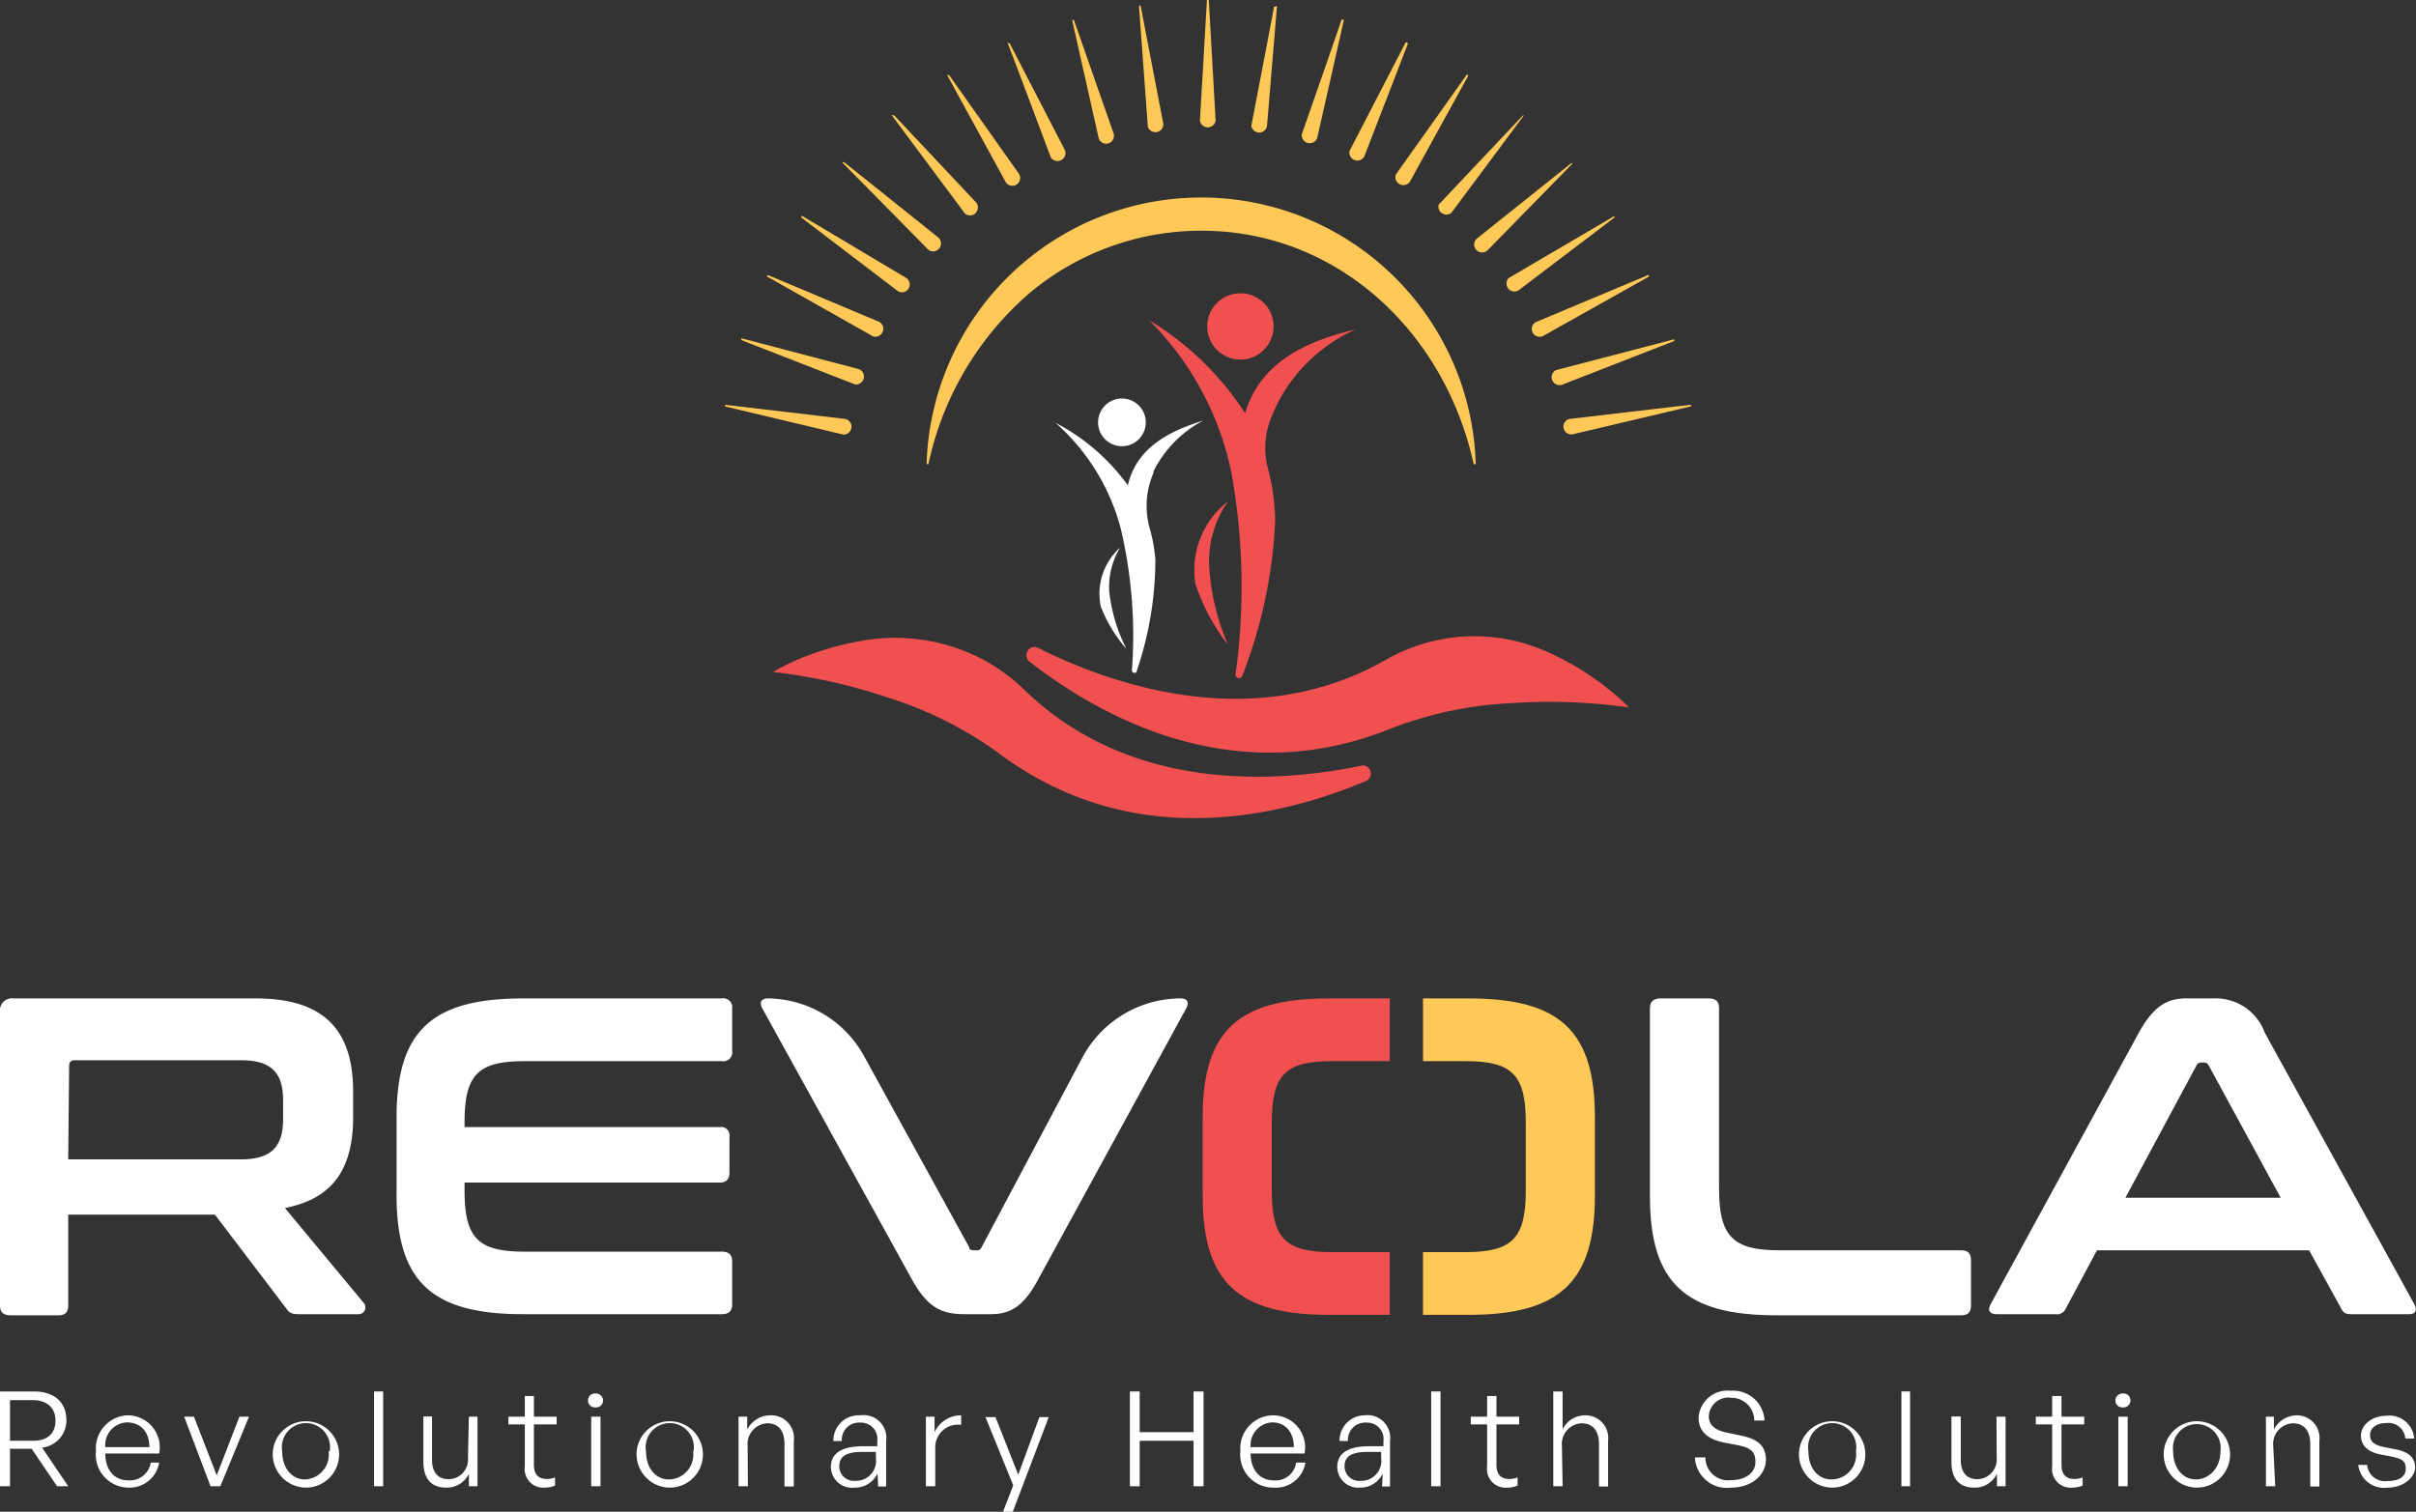
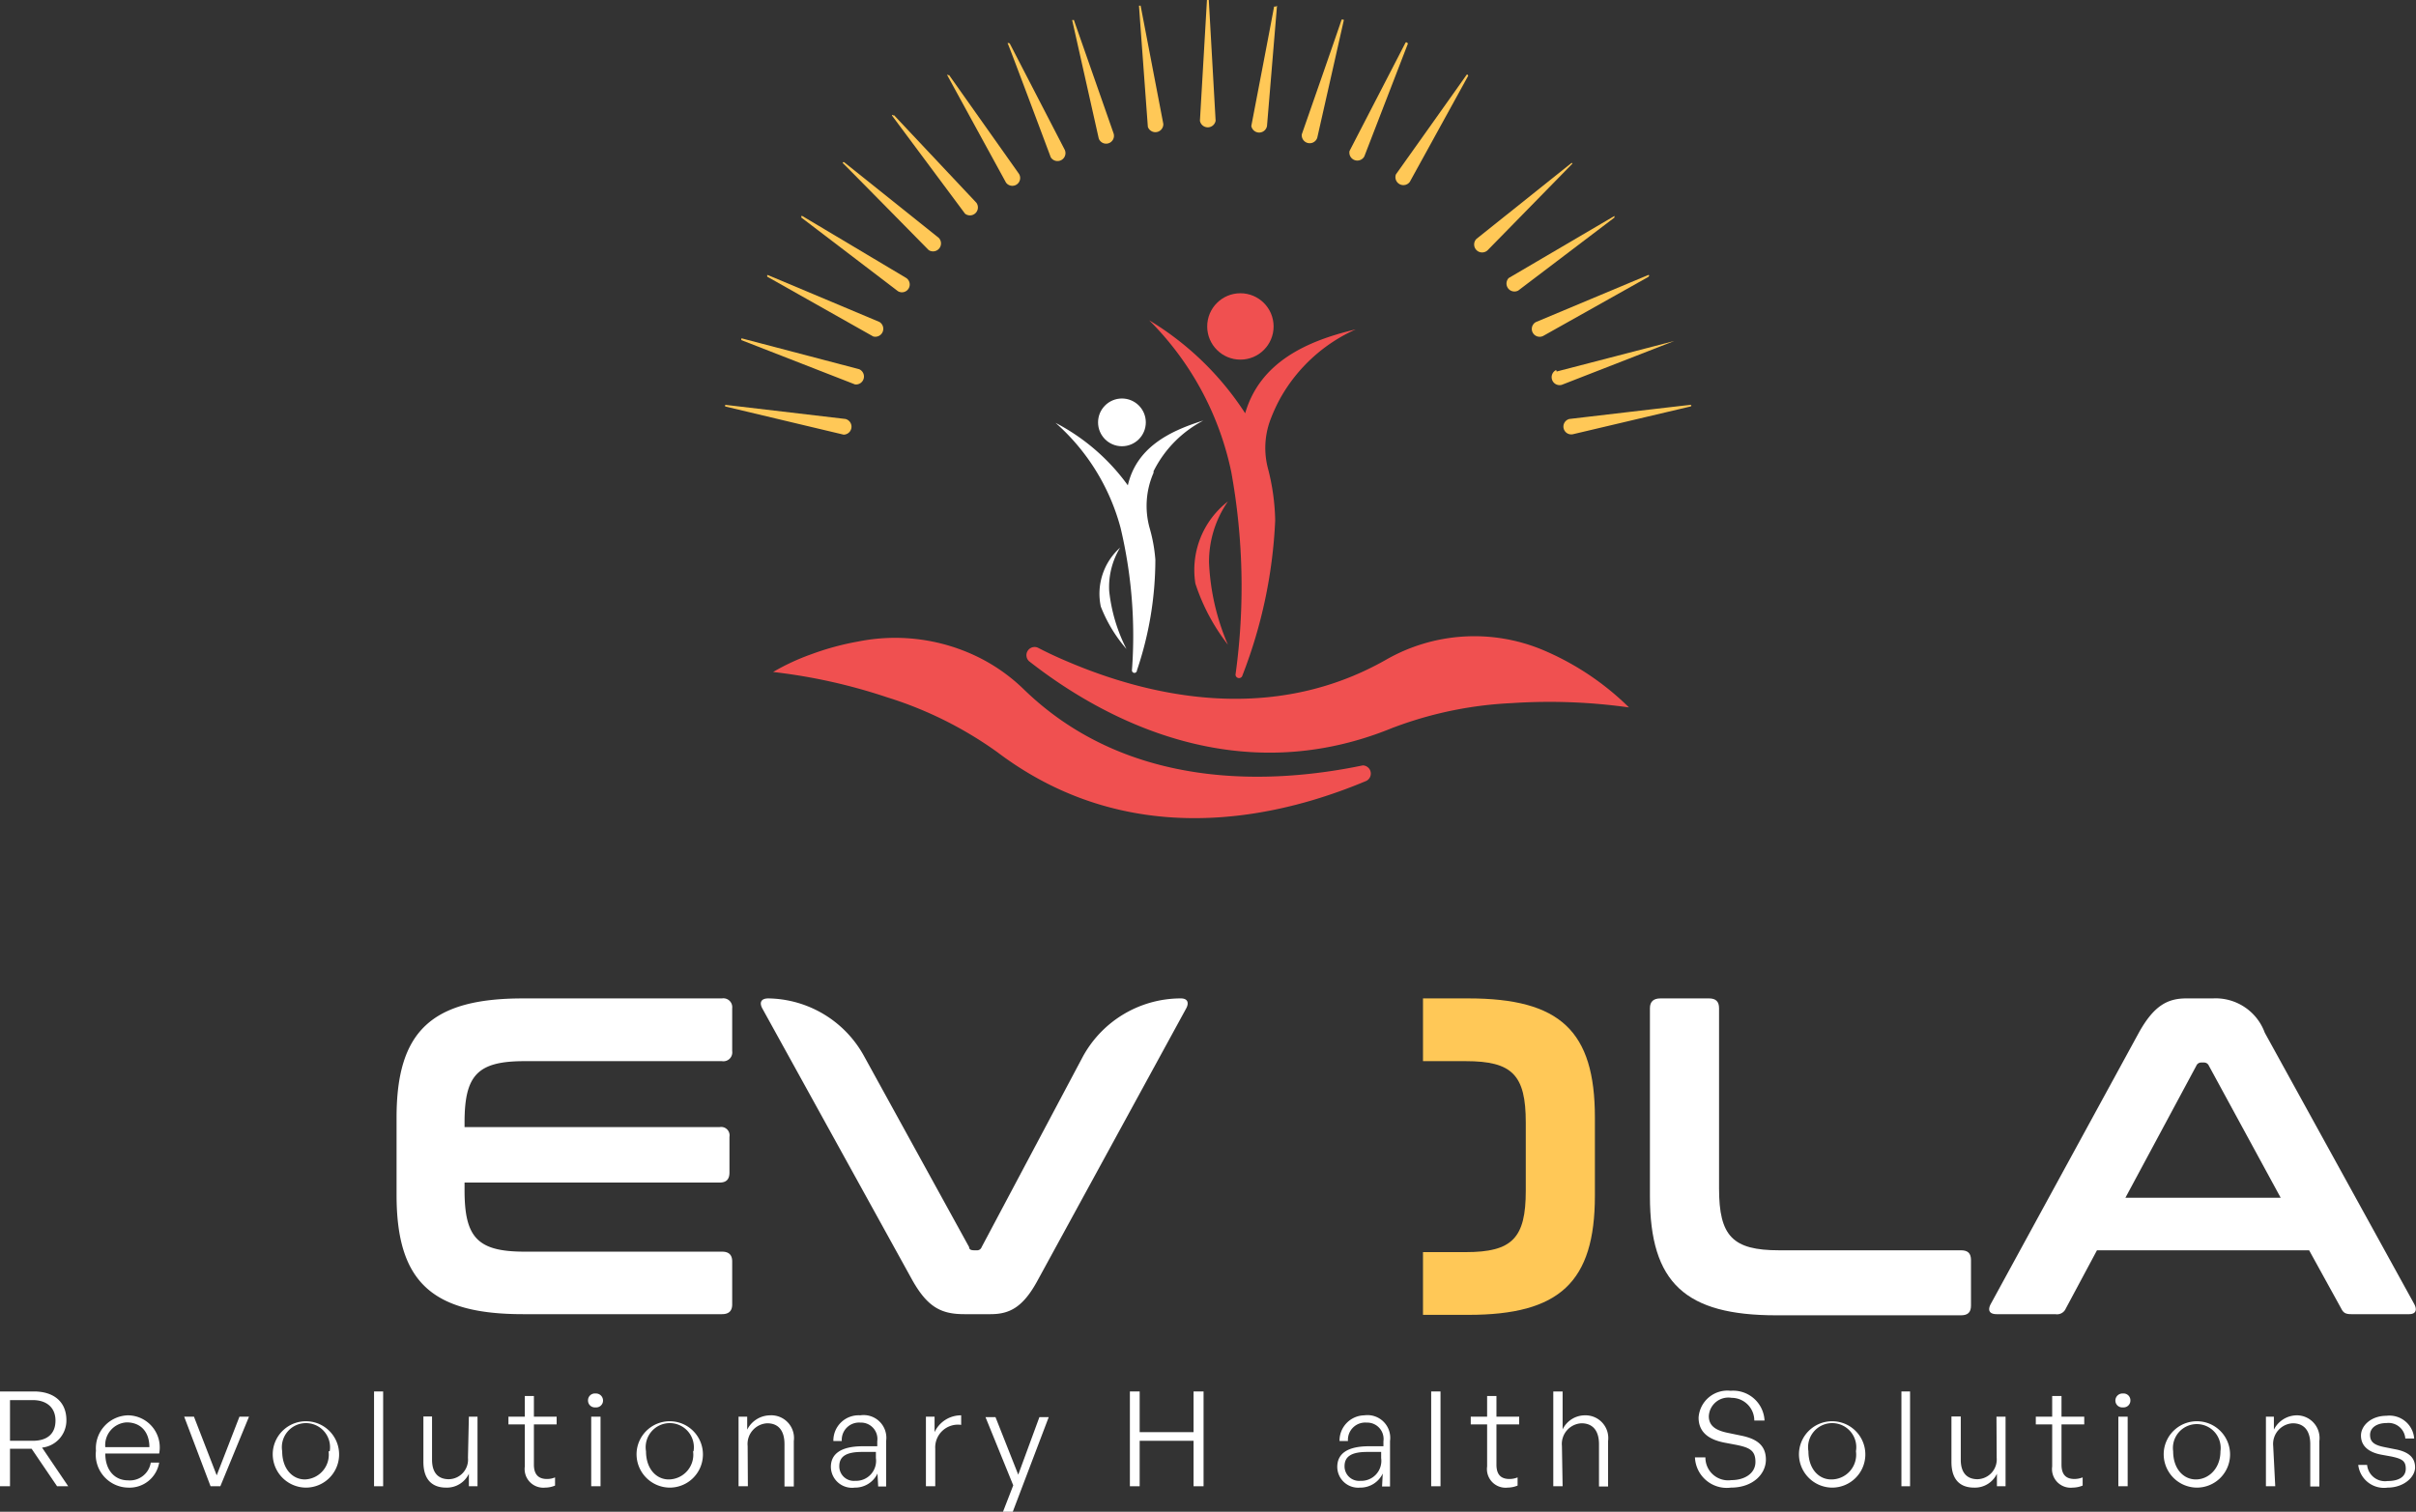
<svg xmlns="http://www.w3.org/2000/svg" viewBox="0 0 106.25 66.5">
  <rect x="0" y="0" width="106.25" height="66.5" fill="#333333" stroke="none" />
  <defs>
    <style>.cls-1{fill:#fff;}.cls-2{fill:#ffc857;}.cls-3{fill:#f05050;}</style>
  </defs>
  <g id="Layer_2" data-name="Layer 2">
    <g id="Layer_1-2" data-name="Layer 1">
-       <path class="cls-1" d="M11.26,43.92c3,0,4.27,1.41,4.27,4.09v1.13c0,2.26-.88,3.59-3,4L16,57.32a.3.3,0,0,1-.26.49H13.14c-.33,0-.43-.07-.55-.25L9.45,53.43H3v4c0,.3-.14.43-.44.43H.46c-.3,0-.46-.13-.46-.43V44.51a.53.53,0,0,1,.6-.59ZM3,51h7.6c1.35,0,1.85-.58,1.85-1.77V48.4c0-1.19-.5-1.76-1.85-1.76H3.3c-.18,0-.26.08-.26.24Z" />
      <path class="cls-1" d="M31.75,43.92a.39.39,0,0,1,.45.43v1.89a.39.39,0,0,1-.45.44H23.07c-2.07,0-2.64.61-2.64,2.7v.2H31.65a.37.37,0,0,1,.43.43v1.57c0,.3-.14.44-.43.44H20.43v.34c0,2.08.57,2.7,2.64,2.7h8.68c.29,0,.45.13.45.43v1.89c0,.3-.16.43-.45.43H23c-4,0-5.56-1.42-5.56-5.24V49.16c0-3.81,1.55-5.24,5.56-5.24Z" />
      <path class="cls-1" d="M33.79,43.92A4.88,4.88,0,0,1,38,46.46l4.62,8.4c0,.12.11.14.23.14h.1a.21.21,0,0,0,.22-.14l4.43-8.34a4.91,4.91,0,0,1,4.33-2.6h0c.31,0,.37.2.23.45L45.64,56.31c-.65,1.21-1.25,1.5-2.08,1.5H42.41c-1,0-1.61-.29-2.29-1.5L33.53,44.37c-.14-.25-.08-.45.26-.45Z" />
      <path class="cls-1" d="M75.16,43.92c.3,0,.44.14.44.43v7.93c0,2.1.6,2.72,2.64,2.72h8c.3,0,.44.13.44.43v2c0,.3-.14.43-.44.43H78.12c-4,0-5.56-1.42-5.56-5.24V44.35c0-.29.16-.43.46-.43Z" />
      <path class="cls-1" d="M97.32,43.92a2.3,2.3,0,0,1,2.28,1.51l6.57,11.93c.14.26.08.45-.23.45h-2.52c-.26,0-.36-.05-.46-.25L101.55,55H92.22l-1.37,2.56a.42.42,0,0,1-.46.25H87.81c-.34,0-.4-.19-.26-.45l6.51-11.93c.66-1.19,1.26-1.51,2.09-1.51Zm-3.85,8.77h6.83l-3.16-5.81a.23.23,0,0,0-.22-.14H96.8a.23.23,0,0,0-.21.14Z" />
      <path class="cls-2" d="M64.58,43.92h-2v2.76h1.88c2.05,0,2.64.61,2.64,2.7v3c0,2.08-.59,2.7-2.64,2.7H62.58v2.76h2c4,0,5.56-1.43,5.56-5.25V49.16C70.14,45.35,68.61,43.92,64.58,43.92Z" />
-       <path class="cls-3" d="M55.93,49.38v3c0,2.08.59,2.7,2.64,2.7h2.55v2.76H58.45c-4,0-5.56-1.43-5.56-5.25V49.16c0-3.81,1.55-5.24,5.56-5.24h2.67v2.76H58.57C56.52,46.68,55.93,47.29,55.93,49.38Z" />
      <path class="cls-1" d="M0,65.38V61.21H1.49c.88,0,1.43.46,1.43,1.26a1.2,1.2,0,0,1-1.07,1.21L3,65.38H2.51L1.39,63.73H.44v1.65Zm.44-2h1c.64,0,1-.31,1-.89s-.4-.9-1-.9h-1Z" />
      <path class="cls-1" d="M4.22,63.82a1.45,1.45,0,0,1,1.41-1.56A1.41,1.41,0,0,1,7,63.94H4.63c0,.73.41,1.18,1,1.18a.93.93,0,0,0,1-.78H7a1.32,1.32,0,0,1-1.36,1.1A1.45,1.45,0,0,1,4.22,63.82Zm.41-.16H6.57c0-.68-.39-1.09-1-1.09A1,1,0,0,0,4.63,63.66Z" />
      <path class="cls-1" d="M9.69,65.38H9.26L8.1,62.32h.43l1,2.58,1-2.58h.42Z" />
      <path class="cls-1" d="M12,63.84a1.46,1.46,0,1,1,1.45,1.6A1.47,1.47,0,0,1,12,63.84Zm2.5,0a1.06,1.06,0,1,0-2.09,0c0,.77.45,1.24,1,1.24A1.09,1.09,0,0,0,14.45,63.84Z" />
      <path class="cls-1" d="M16.45,65.38V61.21h.4v4.17Z" />
      <path class="cls-1" d="M20.62,62.32H21v3.06h-.38v-.55a1.07,1.07,0,0,1-1,.61c-.62,0-1-.36-1-1.13v-2H19v1.9c0,.62.31.86.74.86a.86.86,0,0,0,.84-.94Z" />
      <path class="cls-1" d="M24.41,65.35a1.15,1.15,0,0,1-.44.09.82.82,0,0,1-.89-.93V62.66h-.72v-.34h.72v-.91h.4v.91h1v.34h-1v1.77c0,.47.24.63.57.63a.89.89,0,0,0,.36-.07Z" />
      <path class="cls-1" d="M26.19,61.91a.3.3,0,0,1-.33-.3.3.3,0,0,1,.33-.31.31.31,0,0,1,.33.31A.3.3,0,0,1,26.19,61.91ZM26,65.38V62.32h.41v3.06Z" />
      <path class="cls-1" d="M28,63.84a1.46,1.46,0,1,1,1.45,1.6A1.47,1.47,0,0,1,28,63.84Zm2.5,0a1.06,1.06,0,1,0-2.09,0c0,.77.45,1.24,1,1.24A1.09,1.09,0,0,0,30.48,63.84Z" />
      <path class="cls-1" d="M32.89,65.38h-.41V62.32h.38v.57a1.14,1.14,0,0,1,1-.63,1,1,0,0,1,1.05,1.13v2h-.41V63.53c0-.59-.26-.92-.76-.92a.91.91,0,0,0-.86,1Z" />
      <path class="cls-1" d="M38.59,64.82a1.09,1.09,0,0,1-1,.62.93.93,0,0,1-1.05-.91c0-.6.48-.91,1.41-.91l.63,0V63.4a.72.72,0,0,0-.74-.82.76.76,0,0,0-.82.81h-.37a1.11,1.11,0,0,1,1.18-1.13,1,1,0,0,1,1.14,1.13v2h-.35Zm-1,.32a.88.88,0,0,0,.93-1v-.27l-.61,0c-.7,0-1,.2-1,.63A.64.64,0,0,0,37.62,65.14Z" />
      <path class="cls-1" d="M41.13,65.38h-.41V62.32h.38V63a1.28,1.28,0,0,1,1.17-.74v.42a1,1,0,0,0-1.14,1.05Z" />
      <path class="cls-1" d="M44.54,66.5h-.43l.45-1.16-1.22-3h.44l1,2.53.93-2.53h.41Z" />
      <path class="cls-1" d="M49.69,65.38V61.21h.43V63h2.37V61.21h.44v4.17h-.44v-2H50.12v2Z" />
-       <path class="cls-1" d="M54.55,63.82A1.45,1.45,0,0,1,56,62.26a1.41,1.41,0,0,1,1.37,1.68H55c0,.73.42,1.18,1,1.18a.91.91,0,0,0,1-.78h.41A1.32,1.32,0,0,1,56,65.44,1.45,1.45,0,0,1,54.55,63.82Zm.4-.16H56.9c0-.68-.39-1.09-.95-1.09A1,1,0,0,0,55,63.66Z" />
      <path class="cls-1" d="M60.81,64.82a1.09,1.09,0,0,1-1,.62.92.92,0,0,1-1-.91c0-.6.47-.91,1.4-.91l.63,0V63.4a.72.72,0,0,0-.74-.82.76.76,0,0,0-.82.81h-.37A1.11,1.11,0,0,1,60,62.26a1,1,0,0,1,1.13,1.13v2h-.35Zm-1,.32a.88.88,0,0,0,.93-1v-.27l-.61,0c-.7,0-1,.2-1,.63A.64.64,0,0,0,59.84,65.14Z" />
      <path class="cls-1" d="M62.94,65.38V61.21h.41v4.17Z" />
      <path class="cls-1" d="M66.74,65.35a1.19,1.19,0,0,1-.44.09.82.82,0,0,1-.9-.93V62.66h-.72v-.34h.72v-.91h.41v.91h1v.34h-1v1.77c0,.47.23.63.57.63a.92.92,0,0,0,.36-.07Z" />
      <path class="cls-1" d="M68.72,65.38h-.41V61.21h.41v1.67a1.09,1.09,0,0,1,1-.62,1,1,0,0,1,1,1.13v2h-.4V63.53c0-.59-.27-.92-.77-.92a.91.91,0,0,0-.86,1Z" />
      <path class="cls-1" d="M76.12,65.44a1.4,1.4,0,0,1-1.58-1.33H75a1,1,0,0,0,1.14,1c.59,0,1.06-.3,1.06-.8s-.25-.63-.84-.75l-.53-.1c-.55-.11-1.13-.37-1.13-1.1a1.27,1.27,0,0,1,1.41-1.18,1.38,1.38,0,0,1,1.49,1.31h-.45a1,1,0,0,0-1-1,.86.86,0,0,0-1,.81c0,.49.42.65.88.74l.53.11c.7.14,1.1.43,1.1,1.06S77.09,65.44,76.12,65.44Z" />
      <path class="cls-1" d="M79.12,63.84a1.46,1.46,0,1,1,1.45,1.6A1.47,1.47,0,0,1,79.12,63.84Zm2.5,0a1.06,1.06,0,1,0-2.09,0c0,.77.45,1.24,1,1.24A1.09,1.09,0,0,0,81.62,63.84Z" />
      <path class="cls-1" d="M83.62,65.38V61.21H84v4.17Z" />
      <path class="cls-1" d="M87.8,62.32h.4v3.06h-.38v-.55a1.07,1.07,0,0,1-1,.61c-.63,0-1-.36-1-1.13v-2h.41v1.9c0,.62.31.86.74.86a.87.87,0,0,0,.84-.94Z" />
      <path class="cls-1" d="M91.59,65.35a1.19,1.19,0,0,1-.44.09.82.82,0,0,1-.9-.93V62.66h-.72v-.34h.72v-.91h.41v.91h1v.34h-1v1.77c0,.47.23.63.57.63a1,1,0,0,0,.36-.07Z" />
      <path class="cls-1" d="M93.36,61.91a.3.3,0,0,1-.33-.3.31.31,0,0,1,.33-.31.3.3,0,0,1,.33.31A.3.3,0,0,1,93.36,61.91Zm-.2,3.47V62.32h.41v3.06Z" />
      <path class="cls-1" d="M95.16,63.84a1.46,1.46,0,1,1,1.45,1.6A1.47,1.47,0,0,1,95.16,63.84Zm2.49,0a1.05,1.05,0,1,0-2.08,0c0,.77.45,1.24,1,1.24S97.65,64.61,97.65,63.84Z" />
      <path class="cls-1" d="M100.06,65.38h-.41V62.32H100v.57a1.14,1.14,0,0,1,1-.63,1,1,0,0,1,1,1.13v2h-.4V63.53c0-.59-.27-.92-.77-.92a.91.91,0,0,0-.86,1Z" />
      <path class="cls-1" d="M105,65.44a1.14,1.14,0,0,1-1.29-1h.39a.79.79,0,0,0,.9.71c.5,0,.8-.19.8-.54s-.17-.44-.64-.54l-.44-.08c-.58-.11-.89-.4-.89-.84s.45-.87,1.12-.87a1.09,1.09,0,0,1,1.22,1h-.39a.74.74,0,0,0-.83-.68c-.43,0-.72.21-.72.52s.18.45.64.54l.45.09c.61.11.89.37.89.8S105.71,65.44,105,65.44Z" />
-       <path class="cls-2" d="M40.75,20.42a12.08,12.08,0,0,1,24.15,0h-.09c-1.29-5.88-6.06-10.29-12-10.27a11.74,11.74,0,0,0-7.53,2.74,13.69,13.69,0,0,0-4.45,7.53Z" />
      <path class="cls-3" d="M71.64,31.12a25.1,25.1,0,0,0-5.16-.19,16.89,16.89,0,0,0-5,1l-.22.08c-6.86,2.83-12.8-.41-16-2.92a.36.36,0,0,1,.38-.6q.61.32,1.35.63c3.6,1.53,8.94,2.75,13.95-.09a7.81,7.81,0,0,1,6.86-.46A12.08,12.08,0,0,1,71.64,31.12Z" />
      <path class="cls-3" d="M60.09,34.35a22.83,22.83,0,0,1-2.37.85h0c-3.82,1.13-9.06,1.52-13.87-2.12A16.89,16.89,0,0,0,39,30.67h0a24.59,24.59,0,0,0-5-1.11,9.84,9.84,0,0,1,1.68-.78,11.94,11.94,0,0,1,2.06-.56,8.29,8.29,0,0,1,5.12.61A7.87,7.87,0,0,1,45,30.3c4.68,4.57,11.09,4.17,14.93,3.37A.36.36,0,0,1,60.09,34.35Z" />
      <line class="cls-2" x1="53.12" y1="0.03" x2="53.12" y2="5.34" />
      <path class="cls-2" d="M53.16,0l.3,5.31a.35.35,0,0,1-.69,0s.31-5.3.31-5.35.08,0,.08,0Z" />
      <line class="cls-2" x1="47.18" y1="0.87" x2="48.64" y2="5.97" />
      <path class="cls-2" d="M47.22.86l1.75,5a.34.34,0,0,1-.65.23S47.16.92,47.15.88a0,0,0,0,1,.07,0Z" />
      <line class="cls-2" x1="41.7" y1="3.31" x2="44.51" y2="7.81" />
      <path class="cls-2" d="M41.73,3.29,44.8,7.63a.34.34,0,0,1-.56.4s-2.55-4.66-2.57-4.7,0-.08.06,0Z" />
      <line class="cls-2" x1="37.11" y1="7.17" x2="41.05" y2="10.71" />
      <path class="cls-2" d="M37.13,7.14l4.15,3.32a.35.35,0,0,1-.44.54s-3.72-3.78-3.76-3.81,0-.08.05-.05Z" />
      <line class="cls-2" x1="33.75" y1="12.14" x2="38.52" y2="14.46" />
      <path class="cls-2" d="M33.77,12.1l4.9,2.06a.35.35,0,0,1-.27.64l-4.66-2.63s0-.09,0-.07Z" />
      <line class="cls-2" x1="31.9" y1="17.84" x2="37.12" y2="18.76" />
      <path class="cls-2" d="M31.91,17.81l5.27.62a.35.35,0,0,1-.08.69l-5.21-1.24a0,0,0,0,1,0-.07Z" />
      <line class="cls-2" x1="73.62" y1="14.93" x2="68.57" y2="16.56" />
-       <path class="cls-2" d="M73.63,15l-4.95,1.93a.35.35,0,0,1-.25-.65l5.18-1.35s.06.06,0,.07Z" />
+       <path class="cls-2" d="M73.63,15l-4.95,1.93a.35.35,0,0,1-.25-.65s.06.06,0,.07Z" />
      <line class="cls-2" x1="70.99" y1="9.53" x2="66.59" y2="12.5" />
      <path class="cls-2" d="M71,9.57l-4.23,3.21a.35.35,0,0,1-.42-.55L71,9.5a0,0,0,0,1,0,.07Z" />
      <line class="cls-2" x1="66.98" y1="5.08" x2="63.57" y2="9.14" />
-       <path class="cls-2" d="M67,5.1,63.83,9.36A.35.35,0,0,1,63.27,9L67,5.05a0,0,0,0,1,0,0Z" />
      <line class="cls-2" x1="61.89" y1="1.9" x2="59.73" y2="6.74" />
      <path class="cls-2" d="M61.92,1.91,60,6.88a.35.35,0,0,1-.65-.24s2.44-4.72,2.46-4.76.09,0,.07,0Z" />
      <line class="cls-2" x1="56.12" y1="0.24" x2="55.38" y2="5.5" />
      <path class="cls-2" d="M56.16.25l-.44,5.29a.35.35,0,0,1-.69,0s1-5.2,1-5.25a0,0,0,0,1,.08,0Z" />
      <line class="cls-2" x1="50.12" y1="0.24" x2="50.86" y2="5.5" />
      <path class="cls-2" d="M50.16.24l1,5.21a.35.35,0,0,1-.68.13S50.09.3,50.09.25a0,0,0,1,1,.07,0Z" />
      <line class="cls-2" x1="44.36" y1="1.9" x2="46.51" y2="6.74" />
      <path class="cls-2" d="M44.39,1.88,46.83,6.6a.35.35,0,0,1-.62.32s-1.87-5-1.89-5,0-.07.07,0Z" />
      <line class="cls-2" x1="39.27" y1="5.08" x2="42.68" y2="9.14" />
      <path class="cls-2" d="M39.3,5.05l3.64,3.87a.35.35,0,0,1-.5.48s-3.17-4.26-3.2-4.3,0-.08.06,0Z" />
      <line class="cls-2" x1="35.26" y1="9.53" x2="39.65" y2="12.5" />
      <path class="cls-2" d="M35.28,9.5l4.56,2.72a.34.34,0,0,1-.35.59s-4.22-3.22-4.25-3.24a0,0,0,0,1,0-.07Z" />
      <line class="cls-2" x1="32.63" y1="14.93" x2="37.67" y2="16.56" />
      <path class="cls-2" d="M32.64,14.89l5.14,1.35a.35.35,0,0,1-.18.67l-5-1.95s0-.08,0-.07Z" />
      <line class="cls-2" x1="74.35" y1="17.84" x2="69.12" y2="18.76" />
      <path class="cls-2" d="M74.35,17.88,69.18,19.1a.34.34,0,0,1-.16-.67s5.27-.62,5.32-.62.06.06,0,.07Z" />
      <line class="cls-2" x1="72.49" y1="12.14" x2="67.73" y2="14.46" />
      <path class="cls-2" d="M72.51,12.17l-4.63,2.6a.34.34,0,0,1-.34-.6s4.89-2.05,4.94-2.07.07.05,0,.07Z" />
      <line class="cls-2" x1="69.14" y1="7.17" x2="65.2" y2="10.71" />
      <path class="cls-2" d="M69.16,7.19,65.43,11a.35.35,0,0,1-.5-.49l4.18-3.34s.09,0,0,.05Z" />
      <line class="cls-2" x1="64.54" y1="3.31" x2="61.73" y2="7.81" />
      <path class="cls-2" d="M64.57,3.33,62,8a.35.35,0,0,1-.61-.33s3.08-4.33,3.1-4.37.09,0,.06,0Z" />
      <line class="cls-2" x1="59.06" y1="0.87" x2="57.6" y2="5.97" />
      <path class="cls-2" d="M59.1.88,57.93,6.06a.35.35,0,0,1-.68-.15S59,.9,59,.86a0,0,0,0,1,.07,0Z" />
      <circle class="cls-3" cx="54.55" cy="14.36" r="1.46" />
      <path class="cls-3" d="M54,22.06a4.65,4.65,0,0,0-.83,2.69A10.25,10.25,0,0,0,54,28.36a8.82,8.82,0,0,1-1.43-2.69A3.81,3.81,0,0,1,54,22.06Z" />
      <path class="cls-3" d="M59.62,14.49a7.14,7.14,0,0,0-3.3,3,7.34,7.34,0,0,0-.46,1,3.54,3.54,0,0,0-.1,2.11,9.73,9.73,0,0,1,.32,2.29,21.36,21.36,0,0,1-1.44,6.82.15.15,0,0,1-.3-.07,28.25,28.25,0,0,0-.19-8.87,13.25,13.25,0,0,0-3.61-6.68,13.07,13.07,0,0,1,4.22,4.09C55.41,15.94,57.45,15,59.62,14.49Z" />
      <circle class="cls-1" cx="49.34" cy="18.58" r="1.05" />
      <path class="cls-1" d="M49.26,24.09A3.34,3.34,0,0,0,48.78,26a7.29,7.29,0,0,0,.76,2.55,6.35,6.35,0,0,1-1.13-1.87A2.72,2.72,0,0,1,49.26,24.09Z" />
      <path class="cls-1" d="M50.73,20.73l0,.07a3.62,3.62,0,0,0-.16,2.47,6.9,6.9,0,0,1,.24,1.35A15.21,15.21,0,0,1,50,29.49a.11.11,0,0,1-.22,0,20.51,20.51,0,0,0-.5-6.27,9.39,9.39,0,0,0-2.86-4.62,9.12,9.12,0,0,1,3.18,2.75c.38-1.65,1.8-2.38,3.32-2.85A5.06,5.06,0,0,0,50.73,20.73Z" />
    </g>
  </g>
</svg>